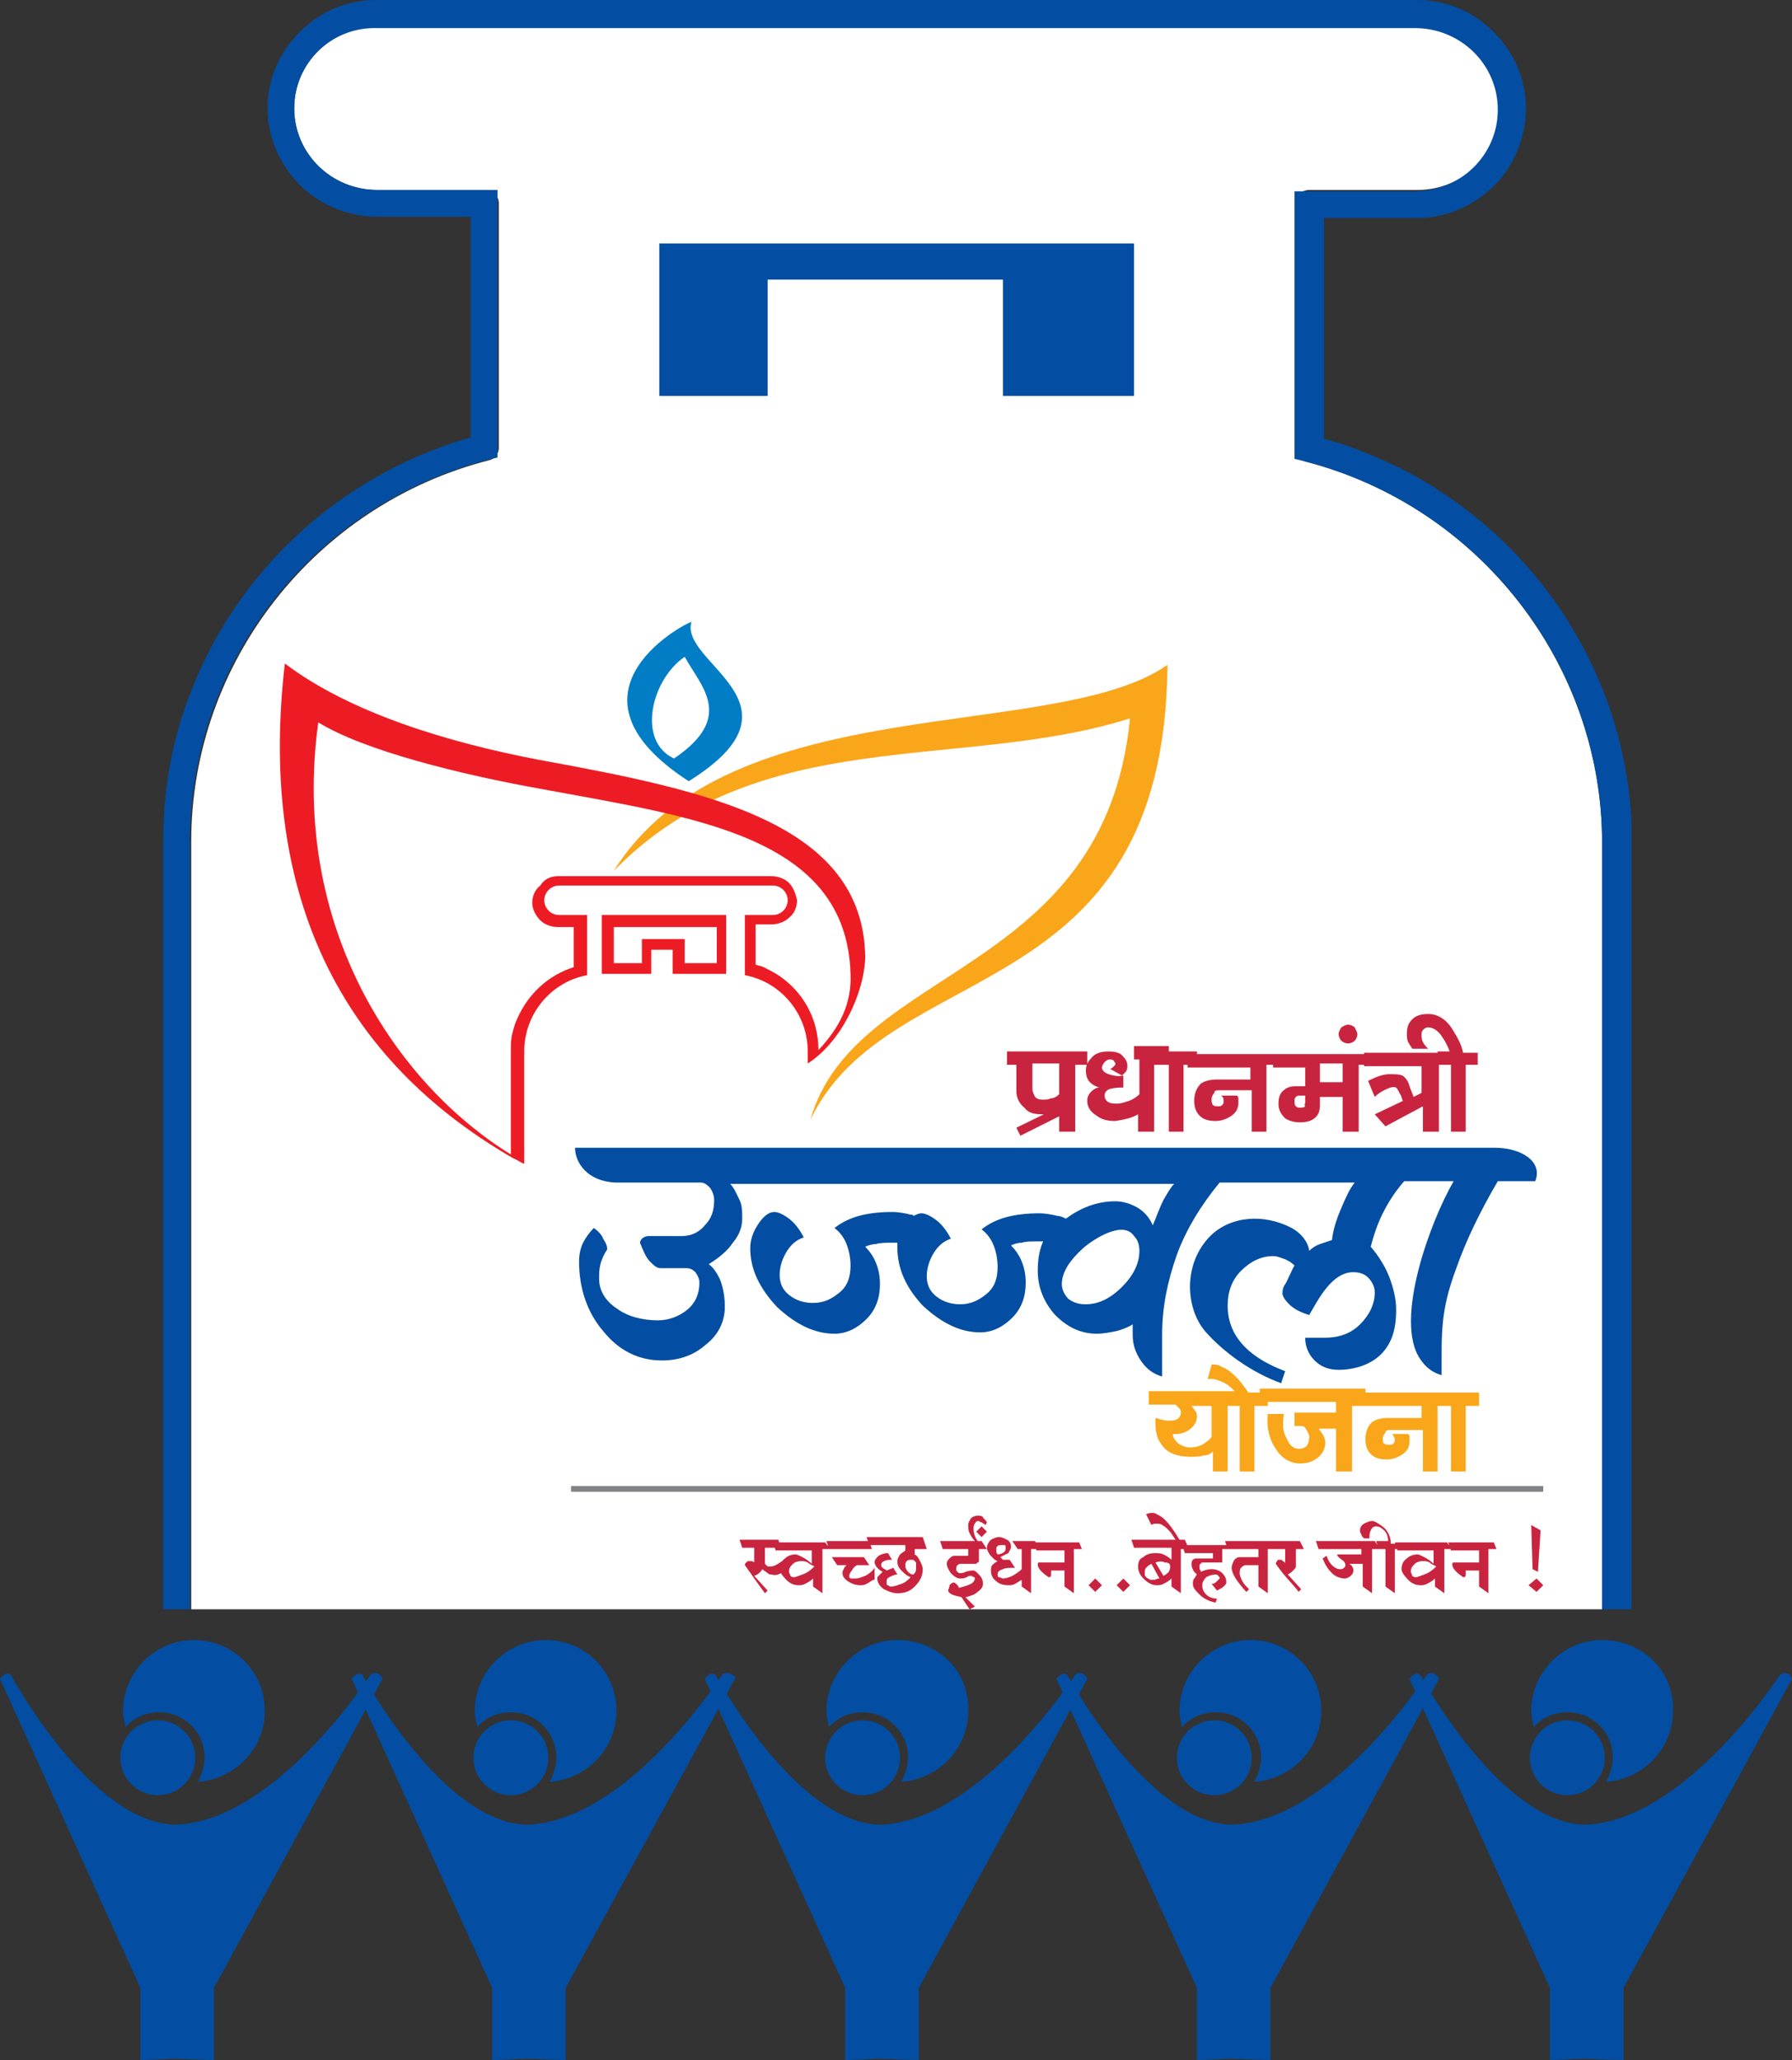
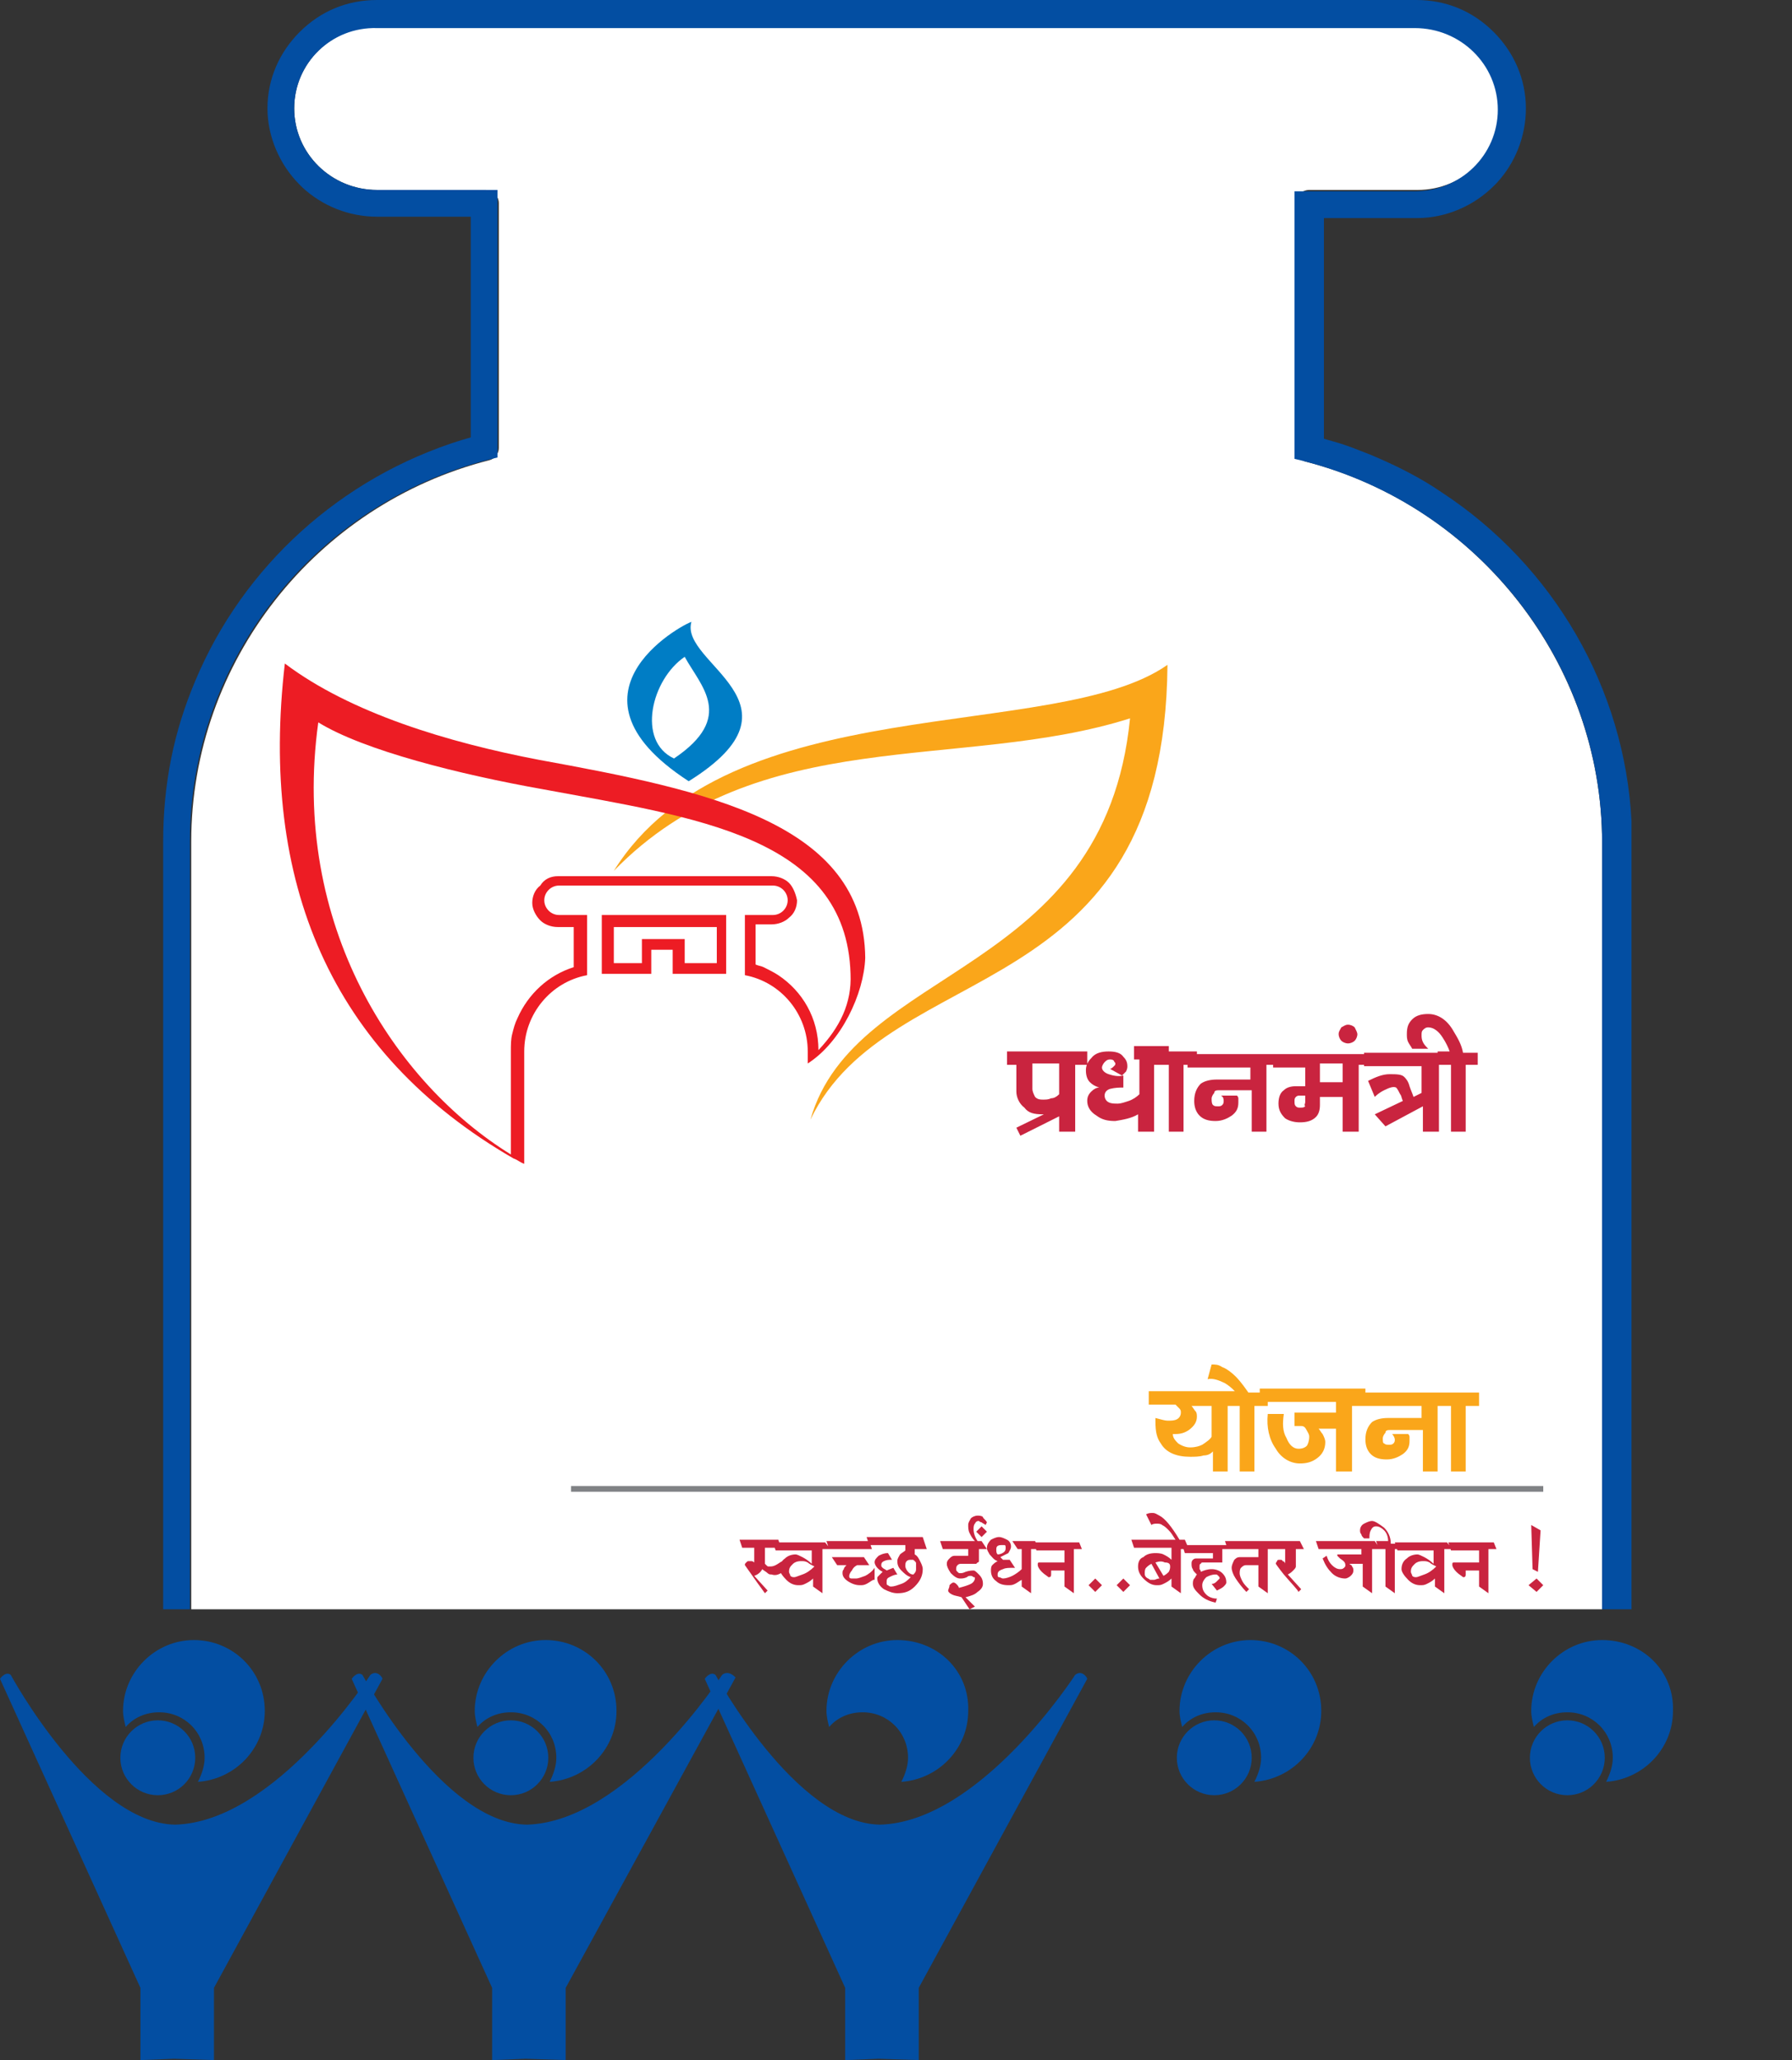
<svg xmlns="http://www.w3.org/2000/svg" version="1.1" id="Layer_1" x="0px" y="0px" viewBox="0 0 134 154" style="enable-background:new 0 0 134 154;" xml:space="preserve">
  <rect x="0" y="0" width="134" height="154" fill="#333333" stroke="none" />
  <style type="text/css">
	.st0{fill:#FFFFFF;}
	.st1{fill:#C9243F;}
	.st2{fill-rule:evenodd;clip-rule:evenodd;fill:#FAA61A;}
	.st3{fill:#ED1C24;}
	.st4{fill-rule:evenodd;clip-rule:evenodd;fill:#007DC5;}
	.st5{fill:none;stroke:#808285;stroke-width:0.429;stroke-miterlimit:2.613;}
	.st6{fill-rule:evenodd;clip-rule:evenodd;fill:#034EA2;}
	.st7{fill:#FAA61A;}
	.st8{fill:#034EA2;}
</style>
  <g>
    <path class="st0" d="M119.8,120.3c0-7.9,0-33.9,0-49.8l0-7.5c0-13.4-9.3-25.2-22.2-28.5c-0.4-0.1-0.7-0.5-0.7-0.9V15.2   c0-0.5,0.4-1,1-1h8.1c3.4,0,6.2-2.7,6.2-6.1c0-3.4-2.8-6.1-6.2-6.1H28.2C24.8,2,22,4.7,22,8.1c0,3.4,2.8,6.1,6.2,6.1h8.1   c0.5,0,1,0.4,1,1v18.3c0,0.4-0.3,0.8-0.7,0.9c-13,3.3-22.3,15.1-22.3,28.5v57.4" />
    <g>
      <g>
        <g>
          <g>
            <path class="st1" d="M115.4,118.5l-0.5,0.5l-0.6-0.5l0.6-0.5L115.4,118.5z M115.2,114.4l-0.2,3.1l-0.4-0.2l-0.1-3.3       L115.2,114.4z M111.9,115.8h-0.6v3.3l-0.7-0.5v-1.2h-1v0.3c0,0.2-0.1,0.2-0.2,0.2c-0.1-0.1-0.3-0.2-0.5-0.4       c-0.2-0.2-0.3-0.4-0.3-0.5c0-0.2,0-0.2,0.2-0.2h1.8v-0.9h-2.1l-0.2-0.6h3.4L111.9,115.8z M107.4,117.1       c-0.2-0.1-0.4-0.2-0.5-0.3c-0.2-0.1-0.3-0.1-0.5-0.1c-0.3,0-0.5,0.1-0.6,0.2c-0.2,0.2-0.3,0.3-0.3,0.6c0,0.1,0.1,0.2,0.1,0.3       c0.1,0.1,0.2,0.1,0.3,0.1c0.1,0,0.3-0.1,0.6-0.2C106.8,117.6,107.1,117.4,107.4,117.1z M108.6,115.8h-0.6v3.3l-0.7-0.5V118       c-0.2,0.2-0.4,0.3-0.6,0.4c-0.2,0.1-0.3,0.1-0.5,0.1c-0.3,0-0.6-0.1-0.9-0.4c-0.3-0.3-0.5-0.6-0.5-0.8c0-0.3,0.1-0.6,0.4-0.8       c0.2-0.2,0.5-0.3,0.8-0.3c0.1,0,0.3,0.1,0.5,0.2c0.2,0.1,0.5,0.3,0.7,0.5v-1h-2.7l-0.2-0.6h3.9L108.6,115.8z M104.9,115.8h-0.6       v3.3l-0.7-0.5v-2.8h-0.5l-0.2-0.6h0.9c0-0.3-0.1-0.6-0.3-0.8c-0.2-0.2-0.4-0.3-0.6-0.3c-0.2,0-0.3,0.1-0.4,0.3       c-0.1,0.2-0.1,0.4-0.1,0.6H102c-0.1-0.1-0.2-0.2-0.2-0.3c-0.1-0.1-0.1-0.2-0.1-0.3c0-0.2,0.1-0.4,0.3-0.5       c0.2-0.1,0.4-0.2,0.6-0.2c0.2,0,0.5,0.2,0.9,0.5c0.3,0.3,0.5,0.7,0.5,1.2h0.6L104.9,115.8z M103.2,115.8h-0.6v3.3l-0.7-0.5       v-1.7h-1c0.1,0.1,0.2,0.1,0.2,0.2c0.1,0.1,0.1,0.2,0.1,0.3c0,0.2-0.1,0.3-0.2,0.4c-0.1,0.1-0.3,0.2-0.4,0.2       c-0.3,0-0.7-0.1-1-0.4c-0.3-0.3-0.5-0.6-0.7-1.1l0.3-0.2c0.1,0.3,0.2,0.5,0.4,0.7c0.2,0.2,0.4,0.3,0.6,0.3c0.1,0,0.2,0,0.3-0.1       c0.1-0.1,0.1-0.1,0.1-0.2c0-0.2-0.1-0.3-0.4-0.5c-0.1-0.1-0.2-0.2-0.2-0.2c0,0,0-0.1,0-0.1c0,0,0.1,0,0.1,0h1.7v-0.4h-3.2       l-0.2-0.6h4.4L103.2,115.8z M97.5,115.8h-0.6v1.3c0,0.1-0.1,0.2-0.2,0.3c-0.1,0.1-0.2,0.2-0.4,0.3l1,1.1l-0.2,0.2       c-0.1-0.2-0.5-0.6-1.1-1.3c-0.4-0.5-0.6-0.8-0.6-0.8c0,0,0-0.1,0.1-0.2c0-0.1,0.1-0.1,0.2-0.1c0.1,0,0.2,0,0.2,0.1       c0.1,0,0.2,0.1,0.2,0.2v-1.1h-0.9l-0.2-0.6h2.2L97.5,115.8z M95.4,115.8h-0.6v3.3l-0.7-0.5V117h-0.9c-0.2,0-0.3,0.1-0.4,0.2       c-0.1,0.1-0.1,0.3-0.1,0.4c0,0.2,0.1,0.4,0.2,0.6c0.1,0.2,0.3,0.4,0.5,0.6l-0.2,0.2c-0.3-0.3-0.6-0.7-0.8-1       c-0.2-0.3-0.3-0.6-0.3-0.8c0-0.2,0.1-0.4,0.2-0.6c0.2-0.2,0.3-0.2,0.5-0.2h1.3v-0.6h-2.3l-0.2-0.6h3.5L95.4,115.8z M92,115.8       h-0.6v1H90c-0.1,0-0.2,0-0.2,0.1c-0.1,0-0.1,0.1-0.1,0.2c0,0,0,0.1,0,0.2c0,0,0.1,0.1,0.1,0.2c0.2-0.1,0.5-0.2,0.8-0.2       c0.3,0,0.6,0.1,0.8,0.3c0.2,0.2,0.3,0.4,0.3,0.7c0,0.1-0.1,0.2-0.2,0.3c-0.1,0.1-0.3,0.2-0.5,0.3l-0.4-0.5       c0.2,0,0.3-0.1,0.4-0.2c0.1-0.1,0.2-0.2,0.2-0.2c0-0.1,0-0.1-0.1-0.2c-0.1-0.1-0.1-0.1-0.2-0.1c-0.3,0-0.5,0.1-0.7,0.2       c-0.2,0.2-0.3,0.4-0.3,0.6c0,0.3,0.1,0.5,0.3,0.7c0.2,0.2,0.5,0.3,0.8,0.3l-0.1,0.3c-0.5-0.1-0.9-0.3-1.2-0.6       c-0.3-0.3-0.5-0.5-0.5-0.8c0-0.1,0-0.3,0.1-0.4c0.1-0.1,0.1-0.2,0.2-0.3c-0.2-0.2-0.3-0.3-0.3-0.4c-0.1-0.1-0.1-0.3-0.1-0.4       c0-0.1,0-0.2,0.1-0.3c0.1-0.1,0.2-0.1,0.3-0.1h1.2v-0.4h-2.1l-0.2-0.6h3.3L92,115.8z M88.2,115.1h-0.3       c-0.2-0.3-0.3-0.5-0.5-0.7c-0.2-0.2-0.3-0.3-0.5-0.4c-0.1-0.1-0.3-0.1-0.4-0.1c-0.1,0-0.3,0-0.4,0.1l-0.4-0.8       c0.2-0.1,0.3-0.1,0.5-0.1c0.2,0,0.3,0.1,0.5,0.2C87.1,113.5,87.6,114.1,88.2,115.1z M86.7,118l-0.6-1.1       c-0.2,0.1-0.3,0.2-0.4,0.3c-0.1,0.1-0.1,0.3-0.1,0.4c0,0.1,0,0.2,0.1,0.3c0.1,0.1,0.2,0.1,0.3,0.2c0.1,0,0.2,0,0.3,0       C86.4,118.1,86.5,118,86.7,118z M87.5,117.1c0-0.2-0.1-0.3-0.4-0.3c-0.2-0.1-0.4-0.1-0.7,0l0.6,1c0.2-0.1,0.3-0.2,0.4-0.3       C87.5,117.3,87.5,117.2,87.5,117.1z M88.9,115.8h-0.6v3.3l-0.7-0.5V118c-0.2,0.2-0.4,0.3-0.6,0.4c-0.2,0.1-0.3,0.1-0.5,0.1       c-0.3,0-0.6-0.1-1-0.5c-0.3-0.3-0.4-0.6-0.4-0.9c0-0.3,0.1-0.6,0.4-0.7c0.2-0.2,0.5-0.3,0.9-0.3c0.1,0,0.4,0,0.6,0.1       c0.2,0.1,0.4,0.2,0.6,0.4v-0.9h-2.8l-0.2-0.6h4L88.9,115.8z M84.5,118.5l-0.5,0.5l-0.5-0.5l0.5-0.5L84.5,118.5z M82.4,118.5       l-0.5,0.5l-0.5-0.5l0.5-0.5L82.4,118.5z M80.9,115.8h-0.6v3.3l-0.7-0.5v-1.2h-1v0.3c0,0.2-0.1,0.2-0.2,0.2       c-0.1-0.1-0.3-0.2-0.5-0.4c-0.2-0.2-0.3-0.4-0.3-0.5c0-0.2,0-0.2,0.2-0.2h1.8v-0.9h-2.1l-0.2-0.6h3.4L80.9,115.8z M75.2,115.7       c0-0.1,0-0.2-0.1-0.2c-0.1,0-0.1,0-0.2,0c-0.3,0-0.4,0.1-0.4,0.3c0,0.2,0,0.3,0.1,0.4c0.2,0,0.4-0.1,0.5-0.2       C75.2,115.9,75.2,115.8,75.2,115.7z M77.7,115.8h-0.6v3.3l-0.7-0.5v-0.5c-0.2,0.1-0.3,0.2-0.5,0.3c-0.2,0.1-0.3,0.1-0.5,0.1       c-0.4,0-0.7-0.1-0.9-0.3c-0.3-0.2-0.4-0.5-0.4-0.8c0-0.1,0-0.3,0.1-0.4c0.1-0.1,0.2-0.2,0.4-0.3c-0.3-0.1-0.4-0.3-0.6-0.5       c-0.1-0.2-0.2-0.3-0.2-0.5c0-0.2,0.1-0.4,0.3-0.6c0.2-0.1,0.4-0.2,0.6-0.2c0.2,0,0.4,0.1,0.6,0.2c0.2,0.1,0.3,0.3,0.3,0.5       c0,0.2-0.1,0.3-0.2,0.5c-0.2,0.1-0.4,0.2-0.6,0.3l0.2,0.2l0.5,0l0.4,0.6c-0.5,0-0.7,0-0.9,0.1c-0.3,0.1-0.4,0.2-0.4,0.4       c0,0.1,0,0.2,0.1,0.2c0.1,0,0.2,0.1,0.3,0.1c0.2,0,0.5-0.1,0.7-0.2c0.2-0.1,0.5-0.3,0.7-0.5v-1.5h-0.3l-0.4-0.6h1.7L77.7,115.8       z M73.8,114.5l-0.4,0.4l-0.4-0.4l0.4-0.4L73.8,114.5z M73.8,113.8l-0.1,0.2c-0.1-0.1-0.2-0.1-0.3-0.2c-0.1,0-0.2-0.1-0.2-0.1       c-0.1,0-0.2,0-0.3,0.2c-0.1,0.1-0.1,0.3-0.1,0.4c0,0.3,0.1,0.6,0.3,0.9h-0.2c-0.2-0.2-0.3-0.4-0.4-0.6       c-0.1-0.2-0.1-0.4-0.1-0.6c0-0.2,0.1-0.3,0.2-0.5c0.1-0.1,0.3-0.2,0.5-0.2c0.1,0,0.3,0,0.4,0.1       C73.5,113.5,73.7,113.6,73.8,113.8z M73.8,115.8h-0.6v0.9c0,0,0,0.1-0.1,0.1c0,0-0.1,0.1-0.1,0.1c-0.2,0-0.5,0-1.1,0       c-0.1,0-0.2,0-0.3,0.1c-0.1,0.1-0.1,0.2-0.1,0.3c0,0.1,0,0.1,0.1,0.2c0.1,0.1,0.1,0.1,0.2,0.1c0.1,0,0.2,0,0.4-0.1       c0.3-0.1,0.5-0.1,0.6-0.1c0.1,0,0.2,0.1,0.4,0.3c0.2,0.2,0.3,0.4,0.3,0.7c0,0.2-0.1,0.4-0.4,0.6c-0.2,0.2-0.5,0.3-0.9,0.4       l0.7,0.7l-0.4,0.2l-0.6-0.9c-0.3-0.1-0.5-0.1-0.7-0.2c-0.2-0.1-0.3-0.2-0.3-0.3c0-0.1,0.1-0.2,0.1-0.4c0.1-0.1,0.2-0.2,0.3-0.2       c0,0,0.1,0,0.2,0.1c0.1,0.1,0.2,0.2,0.2,0.3c0.4-0.1,0.7-0.2,0.9-0.3c0.2-0.1,0.3-0.3,0.3-0.4c0-0.1,0-0.1-0.1-0.1       c0,0-0.1-0.1-0.2-0.1c-0.1,0-0.2,0-0.3,0.1c-0.2,0.1-0.4,0.1-0.5,0.1c-0.2,0-0.4-0.1-0.7-0.4c-0.2-0.3-0.3-0.5-0.3-0.7       c0-0.2,0.1-0.3,0.2-0.4c0.1-0.1,0.2-0.2,0.4-0.2h1v-0.5h-1.9l-0.2-0.6h3.1L73.8,115.8z M68.5,116.9c0-0.1,0-0.1-0.1-0.2       c-0.1-0.1-0.1-0.1-0.2-0.1c-0.2,0-0.3,0-0.4,0.1c-0.1,0.1-0.1,0.2-0.1,0.4c0,0.1,0.1,0.3,0.2,0.4c0.1,0.1,0.2,0.2,0.4,0.2       c0.1-0.1,0.2-0.2,0.2-0.4C68.5,117.3,68.5,117.1,68.5,116.9z M69.3,115.8h-0.9v0.4c0.2,0.1,0.3,0.3,0.4,0.5       c0.1,0.2,0.2,0.4,0.2,0.6c0,0.5-0.2,0.9-0.6,1.3c-0.4,0.4-0.8,0.5-1.3,0.5c-0.3,0-0.6-0.1-1-0.3c-0.3-0.2-0.5-0.5-0.5-0.8       c0-0.1,0-0.1,0.1-0.2c0.1-0.1,0.2-0.2,0.3-0.3c-0.2-0.1-0.3-0.2-0.4-0.3c-0.1-0.1-0.2-0.3-0.2-0.4c0-0.2,0.1-0.3,0.3-0.5       c0.2-0.1,0.4-0.2,0.7-0.2l0.3,0.5c-0.2,0-0.4,0-0.6,0.1c-0.2,0.1-0.2,0.2-0.2,0.3c0,0.1,0,0.1,0.1,0.2c0.1,0.1,0.2,0.1,0.3,0.2       l0.5-0.2l0.3,0.5c-0.2,0-0.4,0.1-0.6,0.2c-0.2,0.1-0.2,0.2-0.2,0.4c0,0.1,0,0.2,0.1,0.2c0.1,0.1,0.2,0.1,0.2,0.1       c0.3,0,0.5-0.1,0.8-0.2c0.3-0.1,0.5-0.3,0.7-0.5c-0.3-0.1-0.5-0.3-0.7-0.5c-0.2-0.2-0.3-0.4-0.3-0.7c0-0.2,0.1-0.3,0.2-0.5       c0.1-0.1,0.3-0.2,0.4-0.3v-0.4h-2.7l-0.2-0.6h4.2L69.3,115.8z M65.3,118.1c-0.2,0.1-0.3,0.2-0.5,0.3c-0.2,0.1-0.3,0.1-0.5,0.1       c-0.3,0-0.6-0.1-0.9-0.3c-0.3-0.2-0.4-0.4-0.4-0.6c0-0.1,0-0.2,0.1-0.3c0-0.1,0.1-0.2,0.2-0.3l-0.7,0l-0.4-0.6h2.4l0.4,0.6       h-0.9c-0.2,0.1-0.3,0.2-0.4,0.4c-0.1,0.1-0.2,0.3-0.2,0.4c0,0.1,0,0.2,0.2,0.2c0.1,0,0.2,0,0.3,0c0.2,0,0.4-0.1,0.7-0.2       c0.2-0.1,0.5-0.3,0.7-0.6V118.1z M65.2,115.8H62l-0.2-0.6H65L65.2,115.8z M60.9,117.1c-0.2-0.1-0.4-0.2-0.5-0.3       c-0.2-0.1-0.3-0.1-0.5-0.1c-0.3,0-0.5,0.1-0.6,0.2c-0.2,0.2-0.3,0.3-0.3,0.6c0,0.1,0.1,0.2,0.1,0.3c0.1,0.1,0.2,0.1,0.3,0.1       c0.1,0,0.3-0.1,0.6-0.2C60.3,117.6,60.6,117.4,60.9,117.1z M62.1,115.8h-0.6v3.3l-0.7-0.5V118c-0.2,0.2-0.4,0.3-0.6,0.4       c-0.2,0.1-0.3,0.1-0.5,0.1c-0.3,0-0.6-0.1-0.9-0.4c-0.3-0.3-0.5-0.6-0.5-0.8c0-0.3,0.1-0.6,0.4-0.8c0.2-0.2,0.5-0.3,0.8-0.3       c0.1,0,0.3,0.1,0.5,0.2c0.2,0.1,0.5,0.3,0.7,0.5v-1h-2.7l-0.2-0.6h3.9L62.1,115.8z M58.4,117.6c-0.2,0.1-0.4,0.2-0.7,0.1       c-0.1,0-0.2,0-0.3-0.1c-0.1-0.1-0.3-0.2-0.4-0.3c-0.1,0.2-0.3,0.4-0.6,0.5l1,1.1l-0.2,0.2c-0.3-0.4-0.8-1.1-1.5-2.1       c0-0.1,0-0.1,0.1-0.2c0.1-0.1,0.1-0.1,0.2-0.1c0.1,0,0.1,0,0.2,0c0.1,0,0.2,0.1,0.2,0.1v-1.1h-0.9l-0.2-0.6h2.9l0.2,0.6h-1.2       v1.2c-0.1-0.1,0,0,0.1,0.1c0.1,0.1,0.1,0.1,0.2,0.1c0.2,0,0.3,0,0.5-0.1c0.2-0.1,0.3-0.2,0.5-0.3V117.6z" />
            <path class="st2" d="M87.3,49.7c-0.2,25.8-20.8,21.7-26.7,34c3.3-11.6,22-10.7,23.9-30C71.9,57.7,56.7,54,45.9,65.1       C54.5,51.3,78.9,55.6,87.3,49.7" />
            <path class="st3" d="M51.2,71v1h2.4v-2.7h-7.7v2.7h2.1v-1v-0.8h0.8h1.6h0.8V71z M50.3,72.8V71h-1.6v1.8H45v-4.4h9.3v4.4H50.3z        M60.4,79.5c0-0.4,0-0.6,0-0.9c0-2.8-2-5.2-4.7-5.7v-4.5h2.1c0.6,0,1.1-0.5,1.1-1.1c0-0.6-0.5-1.1-1.1-1.1h-16       c-0.6,0-1.1,0.5-1.1,1.1c0,0.6,0.5,1.1,1.1,1.1h2.1v4.5c-2.7,0.5-4.7,2.9-4.7,5.7v0.9v6.6V87l-0.1,0c0,0,0,0,0.1,0       c-0.3-0.1-0.5-0.3-0.8-0.4l0,0v0c-13.7-7.9-19-20.7-17.1-37c4.9,3.7,12.2,5.9,19,7.2c12.6,2.3,24.3,4.7,24.4,14.8       C64.6,74.3,62.9,77.9,60.4,79.5z M41.7,65.5h16v0l0,0v0c0.5,0,1,0.2,1.3,0.5c0.3,0.3,0.5,0.8,0.6,1.3l0,0v0v0l0,0       c0,0.5-0.2,1-0.6,1.3h0c-0.3,0.3-0.8,0.5-1.3,0.5l0,0l0,0h-1.2v3c0.2,0.1,0.4,0.1,0.6,0.2c0.4,0.2,0.8,0.4,1.1,0.6       c1.8,1.2,3,3.2,3,5.6v0c1.6-1.7,2.5-3.5,2.4-5.7C63.3,62.5,51.9,61.1,40.6,59c-6.2-1.1-13.4-2.9-16.8-5       C21.7,69.2,29.6,81,38.2,86.3v-0.2v-7.5h0v0h0c0-0.5,0-0.9,0.1-1.3c0.1-0.4,0.2-0.8,0.4-1.2c0.8-1.8,2.3-3.2,4.2-3.8v-3h-1.2       l0,0l0,0c-0.5,0-1-0.2-1.3-0.5v0c-0.3-0.3-0.6-0.8-0.6-1.3h0v0l0,0h0c0-0.5,0.2-1,0.6-1.3C40.7,65.7,41.2,65.5,41.7,65.5       L41.7,65.5L41.7,65.5L41.7,65.5z" />
            <path class="st4" d="M51.2,49.1c1.2,2.2,3.8,4.5-0.8,7.6C47.6,55.4,48.7,50.8,51.2,49.1 M51.5,58.4       c-10.5-6.8,0.3-12.1,0.2-11.9C50.8,49.6,60.8,52.6,51.5,58.4z" />
            <line class="st5" x1="115.4" y1="111.3" x2="42.7" y2="111.3" />
-             <path class="st6" d="M81,93.3c-1,0.9-1.6,1.8-1.6,2.7c0,0.4,0.2,0.8,0.5,1.1c0.4,0.3,0.8,0.4,1.3,0.4c0.9,0,1.8-0.4,2.7-1.3       c0.9-0.9,1.3-1.8,1.3-2.7c0-0.4-0.1-0.8-0.4-1.1C84,91.2,81.8,92.6,81,93.3 M43,85.8c22.9,0,45.8,0,68.8,0c1.9,0,3.6,1,3,2.5       H112c-1.4,2.4-2.4,4.5-3.1,6.5c-1.2,3.2-1.1,4.8-1.1,8c-0.7-0.2-1.2-0.6-1.6-1.2c-2-2.9,0.8-10.4,2.5-13.3H105       c-0.7,0.8-1.2,1.6-1.6,2.4c-0.4,0.8-0.7,1.7-0.9,2.5c0.6,0.7,1.1,1.5,1.4,2.3c0.3,0.8,0.5,1.6,0.5,2.4c0,1.2-0.2,2.3-1,3.2       c-0.8,0.9-2.1,1.3-3.3,1.3c-0.7,0-1.3-0.2-1.8-0.7c-0.5-0.5-0.7-1.1-0.7-1.7h1.5c1,0,1.9-0.3,2.6-1c0.7-0.7,1.1-1.5,1.1-2.4       c0-0.4-0.2-0.8-0.5-1.1c-0.3-0.3-0.7-0.4-1.1-0.4c-1.6,0-2.6,2-3.3,3.2c-0.7-0.2-1.2-0.5-1.5-0.8c-0.3-0.3-0.5-0.6-0.5-0.8       c0-0.2,0-0.4,0.2-0.7c0.2-0.3,0.5-1.1,0.7-1.4c-0.2-0.2-0.5-0.4-0.8-0.5c-0.3-0.1-0.5-0.2-0.8-0.2c-0.9,0-1.7,0.4-2.4,1.1       c-0.7,0.7-1,1.6-1,2.6c0,2.5,1.9,4,4.3,4.9l-0.3,0.9c-2.2-0.8-4.3-2.3-5.7-3.9c-1.5-1.8-1.6-5.1,0.4-7.1c1.5-1.5,4-1.7,6.1-0.6       c0.7,0.4,1.2,1,1.3,1.7c0.2-0.2,0.5-0.4,0.8-0.5c0.3-0.1,0.6-0.2,0.9-0.3c0.1-0.9,0.4-1.7,0.7-2.4c0.3-0.7,0.6-1.4,1-1.9H91.2       c-1.4,1.7-2.5,3.5-3.2,5.4c-0.7,2-1.1,3.9-1.1,6v3.1c-0.7-0.2-1.2-0.6-1.6-1.2c-0.4-0.6-0.6-1.2-0.6-1.9V99       c-0.3,0.2-0.8,0.4-1.2,0.5c-0.5,0.1-1,0.2-1.5,0.2c-1.2,0-2.2-0.5-3.1-1.4c-0.8-0.9-1.3-2-1.3-3.3c0-0.8,0.1-1.5,0.4-2.2       c-0.1,0-0.2,0-0.4,0c-0.5,0-0.9,0-1.2,0.1c-0.3,0-0.6,0.1-0.8,0.2c0.3,0.3,0.6,0.7,0.8,1.2c0.2,0.5,0.3,1,0.3,1.6       c0,1-0.3,1.9-1,2.6c-0.7,0.7-1.5,1.1-2.4,1.1c-1.5,0-2.9-0.7-4.3-2c-1.3-1.4-1.9-2.8-1.9-4.4c0-0.1,0-0.2,0-0.3       c-0.1,0-0.3,0-0.4,0c-0.5,0-0.9,0-1.2,0.1c-0.3,0-0.6,0.1-0.8,0.2c0.3,0.3,0.6,0.7,0.8,1.2c0.2,0.5,0.3,1,0.3,1.6       c0,1-0.3,1.9-1,2.6c-0.7,0.7-1.5,1.1-2.4,1.1c-1.5,0-2.9-0.7-4.3-2c-1.3-1.4-2-2.8-2-4.4c0-0.6,0.2-1.2,0.6-1.8       c0.4-0.6,0.8-0.9,1.2-0.9c0.3,0,0.7,0.2,1.1,0.5c0.4,0.3,0.8,0.8,1.1,1.4c-0.6,0.2-1,0.6-1.3,1.1c-0.3,0.5-0.5,1.1-0.5,1.7       c0,0.6,0.2,1.1,0.7,1.5c0.5,0.4,1.1,0.6,1.8,0.6c0.8,0,1.4-0.3,2-0.8c0.6-0.5,0.8-1.2,0.8-2c0-0.5-0.1-1.1-0.3-1.6       c-0.2-0.5-0.5-0.9-0.9-1.2c0.5-0.4,1.1-0.7,1.8-0.9c0.7-0.2,1.6-0.3,2.5-0.3c0.5,0,1,0.1,1.4,0.2c0.1,0,0.2,0,0.2,0.1       c0.2-0.1,0.4-0.2,0.6-0.2c0.3,0,0.7,0.2,1.1,0.5c0.4,0.3,0.8,0.8,1.1,1.4c-0.6,0.2-1,0.6-1.3,1.1c-0.3,0.5-0.5,1.1-0.5,1.7       c0,0.6,0.2,1.1,0.7,1.5c0.5,0.4,1.1,0.6,1.8,0.6c0.8,0,1.4-0.3,2-0.8c0.6-0.5,0.8-1.2,0.8-2c0-0.5-0.1-1.1-0.3-1.6       c-0.2-0.5-0.5-0.9-0.9-1.2c0.5-0.4,1.1-0.7,1.8-0.9c0.7-0.2,1.6-0.3,2.5-0.3c0.5,0,1,0.1,1.4,0.2c0.2,0,0.4,0.1,0.6,0.2       c1.1-0.8,2.3-1.3,3.7-1.3c0.6,0,1.2,0.2,1.7,0.5c0.5,0.3,0.9,0.8,1.1,1.3c0.3-0.7,0.5-1.3,0.8-1.9c0.3-0.5,0.5-0.9,0.8-1.2       c-11.1,0-22.2,0-33.2,0c0.3,0.3,0.5,0.8,0.7,1.2c0.2,0.4,0.2,0.9,0.2,1.4c0,0.6-0.2,1.2-0.7,1.8c-0.4,0.6-1,1.1-1.8,1.6       c0.4,0.3,0.7,0.8,0.9,1.3c0.2,0.6,0.3,1.2,0.3,1.9c0,1.1-0.5,2.1-1.4,2.8c-0.9,0.8-2,1.2-3.3,1.2c-1.7,0-3.2-0.7-4.4-2.2       c-1.2-1.4-1.8-3.2-1.8-5.2c0-0.5,0.1-1,0.3-1.4c0.2-0.4,0.5-0.8,0.8-1.1c0.3,0.2,0.6,0.5,0.7,0.8c0.2,0.3,0.3,0.5,0.3,0.8       c-0.2,0.3-0.4,0.7-0.5,1.1c-0.1,0.4-0.1,0.7-0.1,1.1c0,0.8,0.4,1.6,1.3,2.2c0.8,0.6,1.9,0.9,3.1,0.9c0.8,0,1.6-0.3,2.2-0.8       c0.6-0.5,0.9-1.2,0.9-2c0-0.3-0.1-0.5-0.3-0.8c-0.2-0.2-0.4-0.3-0.7-0.3h-1.9c-0.3,0-0.5-0.2-0.8-0.5c-0.3-0.3-0.5-0.8-0.7-1.3       c-0.1-0.1,0-0.3,0.1-0.4c0.1-0.1,0.3-0.2,0.5-0.2h2.5c0.7,0,1.3-0.3,1.7-0.8c0.5-0.5,0.7-1.1,0.7-1.9c0-0.3-0.1-0.6-0.3-0.9       c-0.2-0.2-0.4-0.4-0.7-0.4H46C43.9,88.3,43,86.9,43,85.8z" />
            <path class="st1" d="M110.6,79.6h-1v5h-1.1v-5h-1v-1h0.9c-0.1-0.3-0.3-0.7-0.5-1c-0.3-0.5-0.7-0.8-1.1-0.8       c-0.2,0-0.3,0.1-0.4,0.2c-0.1,0.1-0.1,0.2-0.1,0.4c0,0.1,0,0.3,0.1,0.5c0.1,0.2,0.2,0.3,0.4,0.5h-1.2c-0.1-0.2-0.2-0.3-0.3-0.5       c-0.1-0.2-0.1-0.4-0.1-0.6c0-0.5,0.1-0.8,0.4-1.1c0.3-0.3,0.7-0.4,1.2-0.4c0.7,0,1.4,0.4,1.9,1.3c0.3,0.5,0.6,1,0.7,1.6h1.1       V79.6z M108.6,79.6h-1v5h-1.2v-1.9l-2.8,1.5l-0.8-0.9l2.1-1c-0.1-0.2-0.1-0.4-0.2-0.5c-0.1-0.2-0.2-0.4-0.3-0.5       c-0.2-0.1-0.5,0-0.9,0.2c-0.4,0.2-0.6,0.4-0.7,0.5l-0.5-1.2c0.6-0.3,1.1-0.5,1.6-0.5c0.5,0,0.9,0,1.1,0.2       c0.1,0.1,0.3,0.3,0.4,0.7c0.1,0.3,0.2,0.5,0.3,0.8l0.6-0.3v-2H102v-1h6.6V79.6z M101.5,77.3c0,0.2-0.1,0.4-0.2,0.5       c-0.1,0.1-0.3,0.2-0.5,0.2c-0.2,0-0.4-0.1-0.5-0.2c-0.1-0.1-0.2-0.3-0.2-0.5c0-0.2,0.1-0.3,0.2-0.5c0.2-0.1,0.3-0.2,0.5-0.2       c0.2,0,0.4,0.1,0.5,0.2C101.4,77,101.5,77.2,101.5,77.3z M97.6,82.4v-0.5h-0.4c-0.1,0-0.2,0-0.3,0.1c-0.1,0.1-0.1,0.2-0.1,0.3       c0,0.2,0,0.3,0.1,0.4c0.1,0.1,0.2,0.1,0.3,0.1c0.2,0,0.3,0,0.4-0.1C97.5,82.6,97.6,82.5,97.6,82.4z M100.4,80.9v-1.4h-1.7v1.4       H100.4z M102.6,79.6h-1v5h-1.2v-2.6h-1.7v0.6c0,0.4-0.1,0.7-0.3,0.9c-0.3,0.3-0.7,0.4-1.2,0.4c-0.4,0-0.8-0.1-1.1-0.3       c-0.3-0.3-0.5-0.6-0.5-1.1c0-0.4,0.1-0.8,0.4-1c0.2-0.2,0.5-0.3,0.9-0.3h0.7v-1.4h-2.4v-1h7.5V79.6z M95.7,79.6h-1v5h-1.1v-3.1       h-2.4c-0.2,0-0.4,0-0.4,0.2c-0.1,0.1-0.2,0.3-0.2,0.4c0,0.2,0,0.4,0.1,0.5c0.1,0.1,0.2,0.1,0.4,0.1c0.1,0,0.2,0,0.3-0.1       c0.1-0.1,0.1-0.2,0.1-0.3c0-0.1,0-0.3-0.2-0.4h1.2c0,0,0.1,0.1,0.1,0.2c0,0.1,0,0.2,0,0.3c0,0.4-0.1,0.7-0.5,1       c-0.3,0.2-0.7,0.4-1.2,0.4c-0.5,0-0.9-0.1-1.2-0.4c-0.3-0.3-0.4-0.7-0.4-1.1c0-0.6,0.2-1,0.5-1.3c0.3-0.2,0.7-0.3,1.2-0.3h2.5       v-0.9h-4.7v-1h6.9V79.6z M89.5,79.6h-1v5h-1.1v-5h-1v-1h3.1V79.6z M87.3,79.6h-1v5h-1.2v-1.3c-0.5,0.3-1.1,0.4-1.7,0.5       c-0.6,0-1-0.1-1.4-0.4c-0.5-0.3-0.7-0.7-0.7-1.1c0-0.3,0.1-0.5,0.3-0.7c0.2-0.2,0.4-0.3,0.6-0.3c-0.3-0.1-0.5-0.2-0.7-0.4       c-0.2-0.2-0.3-0.5-0.3-0.9c0-0.3,0.1-0.6,0.4-0.9c0.3-0.4,0.8-0.5,1.3-0.5c0.5,0,0.9,0.1,1.1,0.4c0.2,0.2,0.3,0.4,0.3,0.7       c0,0.1,0,0.2-0.1,0.4c-0.1,0.1-0.2,0.2-0.3,0.3L83,79.9c0.1,0,0.2-0.1,0.3-0.2c0.1-0.1,0.1-0.1,0.1-0.2c0-0.1-0.1-0.1-0.1-0.2       c-0.1-0.1-0.2-0.1-0.3-0.1c-0.2,0-0.3,0.1-0.4,0.2c-0.1,0.1-0.2,0.3-0.2,0.4c0,0.2,0.2,0.4,0.5,0.5c0.3,0.1,0.7,0.2,1.1,0.1       v0.9c-0.3,0-0.6,0-1,0.1c-0.3,0.1-0.4,0.3-0.4,0.5c0,0.2,0.1,0.4,0.3,0.5c0.2,0.1,0.4,0.1,0.7,0.1c0.2,0,0.5-0.1,0.8-0.2       c0.3-0.1,0.6-0.3,0.8-0.5v-2.6h-0.4v-1h2.6V79.6z M79.7,83.2l-3.4,1.7L76,84.3l3.7-1.8V83.2z M79.2,81.8v-2.3h-2v1.9       c0,0.2,0.1,0.4,0.2,0.6c0.2,0.2,0.4,0.2,0.6,0.2c0.2,0,0.4,0,0.6-0.1C78.8,82.1,79,82,79.2,81.8z M81.4,79.6h-1v5h-1.2V83       c-0.3,0.2-0.7,0.3-1.2,0.3c-0.7,0-1.1-0.1-1.4-0.5c-0.4-0.3-0.6-0.8-0.6-1.2v-2h-0.7v-1h6V79.6z" />
            <path class="st7" d="M110.6,105.1h-1v4.9h-1.1v-4.9h-1v-1h3.1V105.1z M108.5,105.1h-1v4.9h-1.1v-3.1h-2.4c-0.2,0-0.4,0-0.4,0.2       c-0.1,0.1-0.2,0.3-0.2,0.4c0,0.2,0,0.4,0.1,0.4c0.1,0.1,0.2,0.1,0.4,0.1c0.1,0,0.2,0,0.3-0.1c0.1-0.1,0.1-0.2,0.1-0.3       c0-0.1-0.1-0.3-0.2-0.4h1.2c0,0,0.1,0.1,0.1,0.2c0,0.1,0,0.2,0,0.3c0,0.4-0.1,0.7-0.5,1c-0.3,0.2-0.7,0.4-1.2,0.4       c-0.5,0-0.9-0.1-1.2-0.4c-0.3-0.3-0.4-0.7-0.4-1.1c0-0.6,0.2-1,0.5-1.3c0.3-0.2,0.7-0.3,1.2-0.3h2.5v-0.9h-4.7v-1h6.9V105.1z        M102.1,105.1h-1v4.9h-1.2v-3.2h-1.3c0.1,0.1,0.2,0.3,0.3,0.4c0.1,0.2,0.2,0.4,0.2,0.6c0,0.5-0.2,0.9-0.6,1.2       c-0.4,0.3-0.8,0.4-1.3,0.4c-0.7,0-1.4-0.4-1.8-1.1c-0.5-0.7-0.7-1.6-0.6-2.6H96c-0.1,0.7-0.1,1.3,0.2,1.8       c0.2,0.5,0.5,0.8,0.9,0.8c0.3,0,0.5-0.1,0.6-0.2c0.1-0.1,0.2-0.4,0.2-0.7c0-0.2-0.1-0.3-0.2-0.5c-0.1-0.2-0.2-0.3-0.4-0.3h-0.5       v-1h3.1v-0.8h-5.7v-1h7.9V105.1z M93.9,104.9H93c-0.4-0.7-0.9-1.2-1.4-1.5c-0.4-0.2-0.9-0.4-1.3-0.3l0.3-1.1       c0.3,0,0.5,0,0.8,0.2c0.3,0.1,0.7,0.4,1,0.7C92.8,103.3,93.3,104,93.9,104.9z M94.8,105.1h-1v4.9h-1.1v-4.9h-1v-1h3.1V105.1z        M90.6,107.4v-2.3h-1.5c0.1,0.1,0.2,0.3,0.3,0.4c0.1,0.1,0.1,0.3,0.1,0.4c0,0.4-0.2,0.7-0.6,1c-0.3,0.2-0.6,0.3-1,0.3       c-0.1,0-0.2,0-0.2,0c0,0.3,0.2,0.5,0.4,0.7c0.3,0.2,0.6,0.3,0.9,0.3c0.4,0,0.7-0.1,0.9-0.2C90.2,107.8,90.5,107.6,90.6,107.4z        M92.8,105.1h-1v4.9h-1.1v-1.5c-0.2,0.2-0.4,0.3-0.7,0.3c-0.3,0.1-0.7,0.1-1,0.1c-1,0-1.8-0.3-2.2-1c-0.3-0.4-0.4-0.9-0.4-1.6       c0-0.1,0-0.2,0-0.3c0.4,0.1,0.7,0.2,0.9,0.2c0.3,0,0.5,0,0.7-0.1c0.2-0.1,0.3-0.3,0.3-0.5c0-0.1,0-0.2-0.1-0.3       c-0.1-0.1-0.2-0.2-0.3-0.3h-2v-1h6.9V105.1z" />
          </g>
          <g>
            <g>
-               <polygon class="st8" points="75,29.6 75,20.9 57.4,20.9 57.4,29.6 49.3,29.6 49.3,18.2 84.8,18.2 84.8,29.6       " />
              <path class="st8" d="M119.8,120.3c0-6.5,0-33.2,0-49.8l0-7.5c0-13.7-9.6-25.6-23-28.7v-20h9c3.4,0,6.2-2.7,6.2-6.1        c0-3.4-2.8-6.1-6.2-6.1H28.2C24.8,2,22,4.7,22,8.1c0,3.4,2.8,6.1,6.2,6.1h9v20c-13.4,3.1-23,15-23,28.7v57.4h-2V62.9        c0-2.1,0.2-4.2,0.6-6.2c0.4-2,1-3.9,1.8-5.8c3.6-8.6,10.9-15.2,19.9-18l0.7-0.2V16.2h-6l-1,0c-2.1,0-4.1-0.8-5.6-2.2l-0.2-0.2        c-1.5-1.5-2.4-3.6-2.4-5.7v0c0-2.2,0.9-4.2,2.4-5.7C24,0.8,26,0,28.2,0h77.7c2.2,0,4.2,0.8,5.8,2.4c1.5,1.5,2.4,3.5,2.4,5.7        c0,2.1-0.8,4.1-2.2,5.6l-0.2,0.2c-1.5,1.5-3.6,2.4-5.7,2.4l-1,0v0h-6v16.5l0.7,0.2c1.1,0.3,2,0.7,2.8,1        c1.9,0.8,3.7,1.7,5.3,2.8c8.4,5.5,13.7,14.7,14.2,24.6l0,0.2v58.7H119.8z" />
            </g>
          </g>
        </g>
        <g>
          <g>
            <g>
              <g>
                <path class="st8" d="M14.5,122.6c-2.9,0-5.3,2.4-5.3,5.3c0,0.4,0.1,0.8,0.2,1.2c0.6-0.7,1.5-1.1,2.5-1.1         c1.9,0,3.4,1.5,3.4,3.4c0,0.6-0.2,1.2-0.5,1.8c2.8-0.2,5-2.5,5-5.3C19.8,124.9,17.4,122.6,14.5,122.6z" />
                <ellipse class="st8" cx="11.8" cy="131.4" rx="2.8" ry="2.8" />
                <path class="st8" d="M27.7,125.2c0,0-7.1,11-14.6,11.2c-6.3-0.1-12.3-11.2-12.3-11.2c-0.4-0.3-0.8,0.3-0.8,0.3l10.5,23.1v5.4         l2.5-0.1l3,0.1v-5.4l12.6-23.1C28.6,125.4,28.2,124.8,27.7,125.2z" />
              </g>
              <g>
                <path class="st8" d="M40.8,122.6c-2.9,0-5.3,2.4-5.3,5.3c0,0.4,0.1,0.8,0.2,1.2c0.6-0.7,1.5-1.1,2.5-1.1         c1.9,0,3.4,1.5,3.4,3.4c0,0.6-0.2,1.2-0.5,1.8c2.8-0.2,5-2.5,5-5.3C46.1,124.9,43.7,122.6,40.8,122.6z" />
                <ellipse class="st8" cx="38.2" cy="131.4" rx="2.8" ry="2.8" />
                <path class="st8" d="M54,125.2c0,0-7.1,11-14.6,11.2c-6.3-0.1-12.3-11.2-12.3-11.2c-0.4-0.3-0.8,0.3-0.8,0.3l10.5,23.1v5.4         l2.5-0.1l3,0.1v-5.4L55,125.4C55,125.4,54.5,124.8,54,125.2z" />
              </g>
              <g>
                <path class="st8" d="M67.1,122.6c-2.9,0-5.3,2.4-5.3,5.3c0,0.4,0.1,0.8,0.2,1.2c0.6-0.7,1.5-1.1,2.5-1.1         c1.9,0,3.4,1.5,3.4,3.4c0,0.6-0.2,1.2-0.5,1.8c2.8-0.2,5-2.5,5-5.3C72.5,124.9,70.1,122.6,67.1,122.6z" />
-                 <ellipse class="st8" cx="64.5" cy="131.4" rx="2.8" ry="2.8" />
                <path class="st8" d="M80.4,125.2c0,0-7.1,11-14.6,11.2c-6.3-0.1-12.3-11.2-12.3-11.2c-0.4-0.3-0.8,0.3-0.8,0.3l10.5,23.1v5.4         l2.5-0.1l3,0.1v-5.4l12.6-23.1C81.3,125.4,80.9,124.8,80.4,125.2z" />
              </g>
              <g>
                <path class="st8" d="M93.5,122.6c-2.9,0-5.3,2.4-5.3,5.3c0,0.4,0.1,0.8,0.2,1.2c0.6-0.7,1.5-1.1,2.5-1.1         c1.9,0,3.4,1.5,3.4,3.4c0,0.6-0.2,1.2-0.5,1.8c2.8-0.2,5-2.5,5-5.3C98.8,124.9,96.4,122.6,93.5,122.6z" />
                <ellipse class="st8" cx="90.8" cy="131.4" rx="2.8" ry="2.8" />
-                 <path class="st8" d="M106.7,125.2c0,0-7.1,11-14.6,11.2c-6.3-0.1-12.3-11.2-12.3-11.2c-0.4-0.3-0.8,0.3-0.8,0.3l10.5,23.1         v5.4l2.5-0.1l3,0.1v-5.4l12.6-23.1C107.6,125.4,107.2,124.8,106.7,125.2z" />
              </g>
            </g>
            <g>
              <g>
                <path class="st8" d="M119.8,122.6c-2.9,0-5.3,2.4-5.3,5.3c0,0.4,0.1,0.8,0.2,1.2c0.6-0.7,1.5-1.1,2.5-1.1         c1.9,0,3.4,1.5,3.4,3.4c0,0.6-0.2,1.2-0.5,1.8c2.8-0.2,5-2.5,5-5.3C125.2,124.9,122.8,122.6,119.8,122.6z" />
                <ellipse class="st8" cx="117.2" cy="131.4" rx="2.8" ry="2.8" />
-                 <path class="st8" d="M133.1,125.2c0,0-7.1,11-14.6,11.2c-6.3-0.1-12.3-11.2-12.3-11.2c-0.4-0.3-0.8,0.3-0.8,0.3l10.5,23.1         v5.4l2.5-0.1l3,0.1v-5.4l12.6-23.1C134,125.4,133.6,124.8,133.1,125.2z" />
              </g>
            </g>
          </g>
        </g>
      </g>
    </g>
  </g>
</svg>